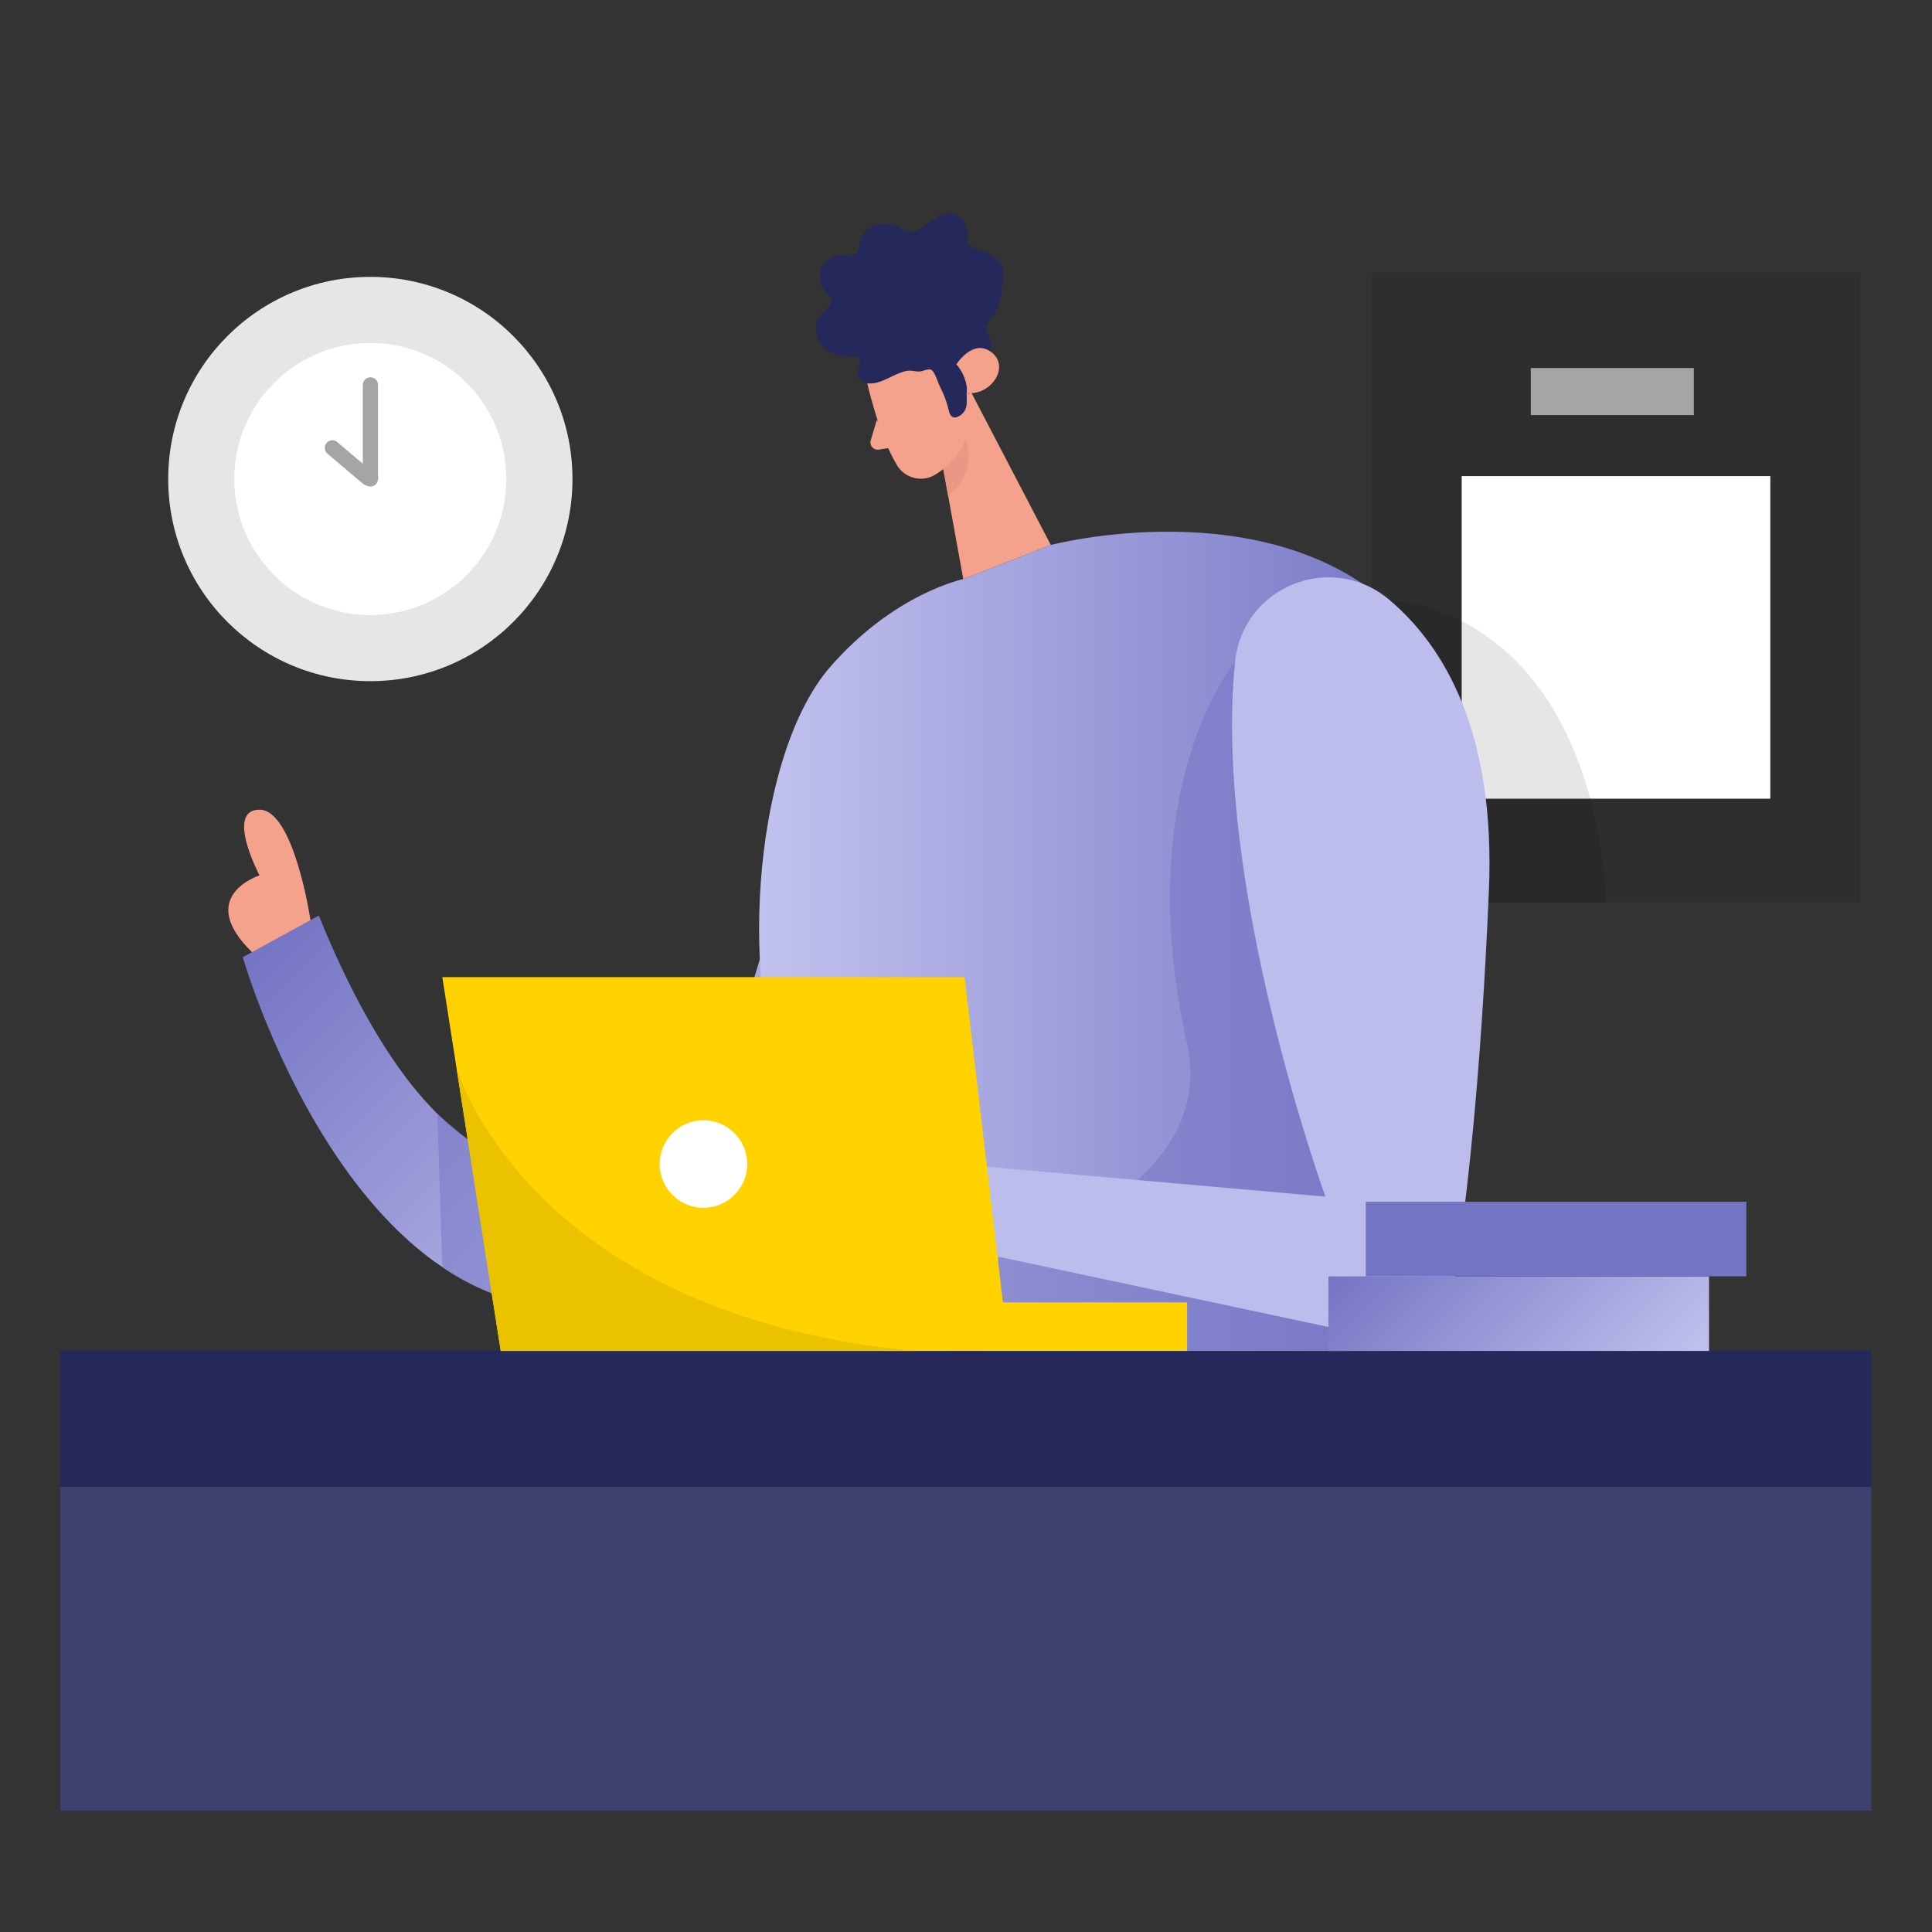
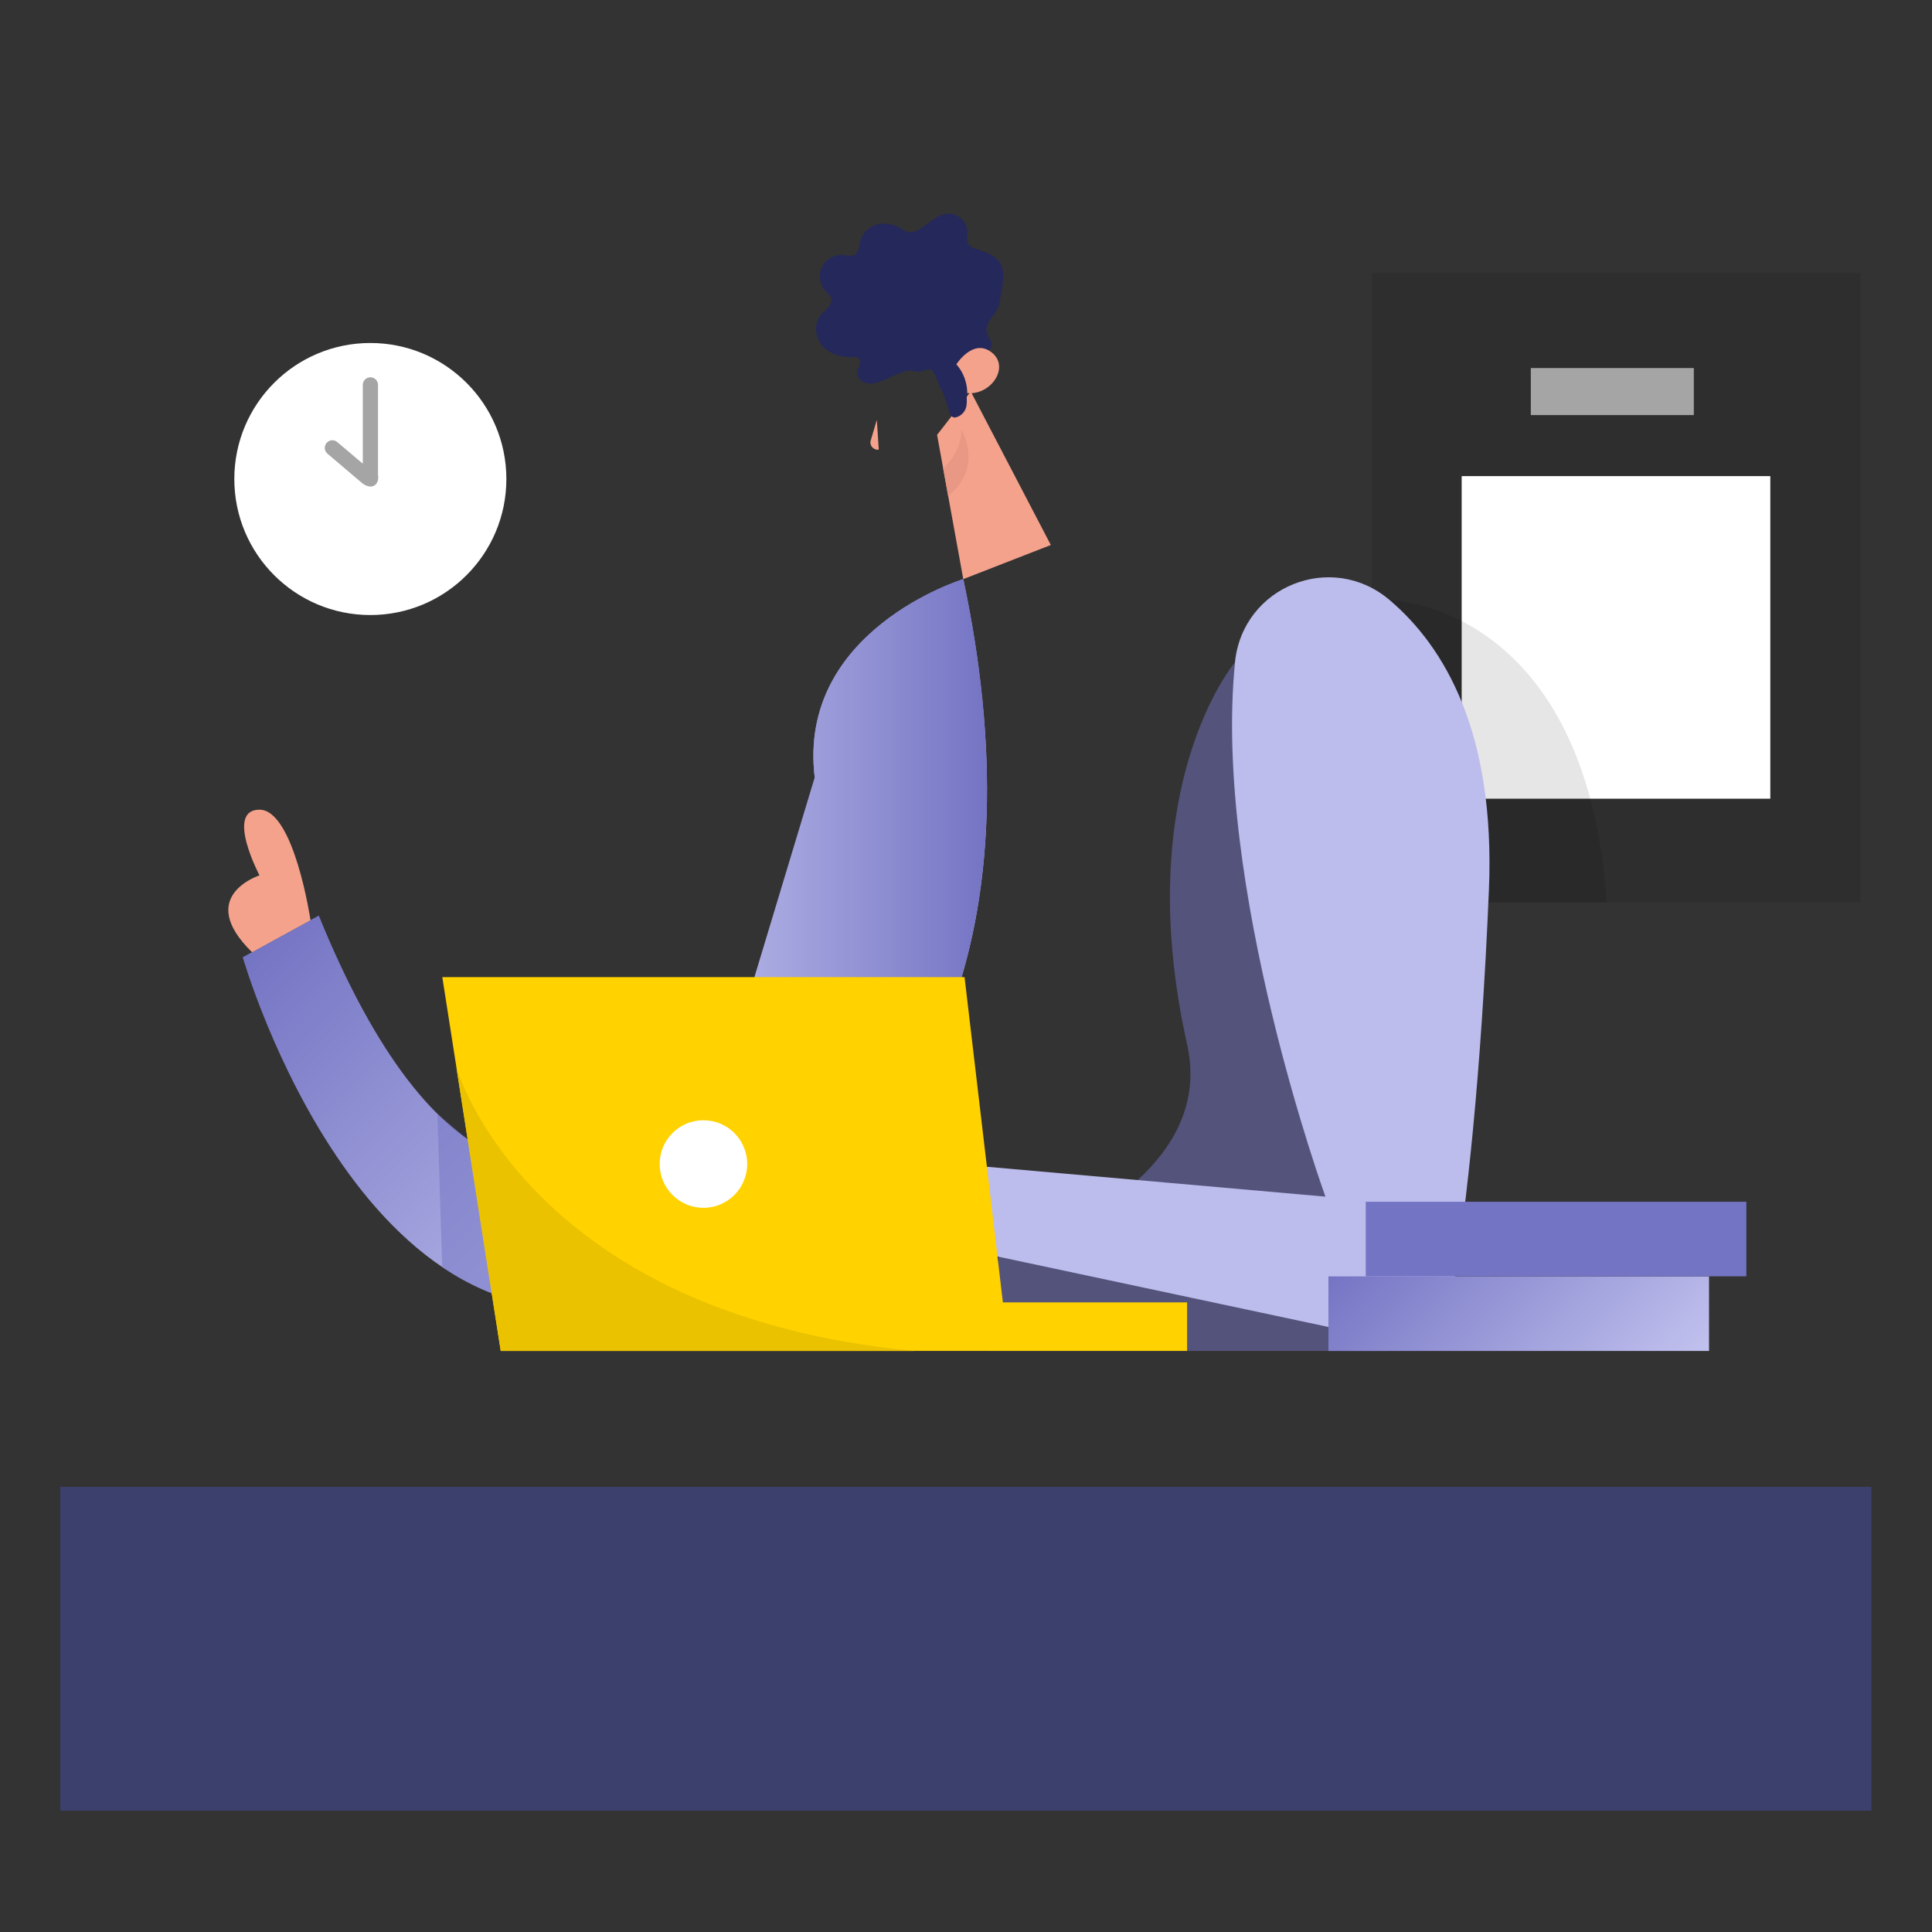
<svg xmlns="http://www.w3.org/2000/svg" xmlns:xlink="http://www.w3.org/1999/xlink" id="_レイヤー_2" viewBox="0 0 320 320">
  <rect x="0" y="0" width="320" height="320" fill="#333333" stroke="none" />
  <defs>
    <style>.cls-1{fill:#e89884;}.cls-1,.cls-2,.cls-3,.cls-4,.cls-5,.cls-6,.cls-7,.cls-8,.cls-9,.cls-10,.cls-11,.cls-12,.cls-13,.cls-14,.cls-15,.cls-16,.cls-17,.cls-18{stroke-width:0px;}.cls-2{fill:url(#_名称未設定グラデーション_9-2);}.cls-3{fill:#bcbced;}.cls-4{fill:#ffd200;}.cls-5{fill:none;}.cls-6{fill:#a5a5a5;}.cls-7{fill:#ebc200;}.cls-8{fill:#e6e6e6;}.cls-9,.cls-14{fill:#7474c4;}.cls-10{fill:#f4a28c;}.cls-11{fill:#3c406d;}.cls-12{fill:url(#_名称未設定グラデーション_9-4);}.cls-13{fill:#fff;}.cls-14{opacity:.5;}.cls-15{fill:url(#_名称未設定グラデーション_9-3);}.cls-16{fill:#000;opacity:.1;}.cls-17{fill:url(#_名称未設定グラデーション_9);}.cls-18{fill:#24285b;}</style>
    <linearGradient id="_名称未設定グラデーション_9" x1="148.76" y1="185.93" x2="80.8" y2="117.96" gradientUnits="userSpaceOnUse">
      <stop offset="0" stop-color="#c2c2ef" />
      <stop offset="1" stop-color="#7474c4" />
    </linearGradient>
    <linearGradient id="_名称未設定グラデーション_9-2" x1="109.26" y1="154.88" x2="163.48" y2="154.88" xlink:href="#_名称未設定グラデーション_9" />
    <linearGradient id="_名称未設定グラデーション_9-3" x1="125.73" y1="155.91" x2="238.67" y2="155.91" xlink:href="#_名称未設定グラデーション_9" />
    <linearGradient id="_名称未設定グラデーション_9-4" x1="270.39" y1="236.43" x2="232.7" y2="198.73" xlink:href="#_名称未設定グラデーション_9" />
  </defs>
  <g id="_レイヤー_6">
    <rect class="cls-5" width="320" height="320" />
    <g id="clock_receptionist-57">
-       <circle class="cls-8" cx="61.34" cy="79.34" r="33.48" />
      <circle class="cls-13" cx="61.34" cy="79.34" r="22.53" />
      <polygon class="cls-6" points="67.57 85.89 67.57 85.89 67.57 85.89 67.57 85.89" />
      <path class="cls-6" d="M62.61,78.76v-15.01c0-.7-.57-1.26-1.26-1.26s-1.26.56-1.26,1.26v13.05l-4.23-3.58c-.23-.2-.52-.3-.81-.3-.36,0-.71.15-.96.45-.45.53-.38,1.33.15,1.78l5.78,4.9s1.01.84,1.88.42c.94-.46.73-1.72.73-1.72Z" />
      <polygon class="cls-6" points="55.03 72.93 55.04 72.93 55.04 72.93 55.03 72.93" />
    </g>
    <g id="screen_receptionist-57">
      <rect class="cls-16" x="227.23" y="45.19" width="80.88" height="104.27" />
      <rect class="cls-13" x="242.1" y="78.86" width="51.12" height="53.43" />
      <path class="cls-16" d="M230.16,99.39s32.54.47,35.97,50.07h-20.49l-15.49-50.07h0Z" />
      <rect class="cls-6" x="253.55" y="60.96" width="27" height="7.79" />
    </g>
    <g id="receptionist_receptionist-57">
      <path class="cls-17" d="M159.55,95.92s-27.54,8.42-24.61,32.84c2.93,24.42-43.61,117.5-82.14,22.89l-12.59,6.9s20.99,73.22,69.05,55.28c48.07-17.93,62.04-62.63,50.29-117.92h0Z" />
      <path class="cls-2" d="M109.26,213.84c48.07-17.93,62.04-62.63,50.29-117.92,0,0-27.54,8.42-24.61,32.84" />
-       <path class="cls-10" d="M145.23,69.55l-1.01,3.4c-.25.84.46,1.65,1.33,1.52l2.87-.44-3.2-4.49Z" />
+       <path class="cls-10" d="M145.23,69.55l-1.01,3.4c-.25.84.46,1.65,1.33,1.52Z" />
      <polygon class="cls-10" points="160.79 64.85 174.05 90.27 159.55 95.92 155.21 72.03 160.79 64.85" />
-       <path class="cls-10" d="M153.85,69.76s-1.04-3.13,1.39-3.72,3.94,3.94.91,5.47l-2.3-1.76Z" />
      <path class="cls-1" d="M156.22,77.58s3.02-2.54,3.02-6.42c0,0,3.78,6.19-2.19,11l-.83-4.58Z" />
-       <rect class="cls-18" x="9.97" y="223.75" width="300" height="22.66" />
-       <path class="cls-15" d="M159.55,95.92l14.51-5.66s35.73-9.38,56.91,10.65c21.17,20.03-8.01,122.84-8.01,122.84h-77.07l-15.69-41.67c-8.11-21.53-4.89-57.6,7.3-71.61,10.64-12.23,22.06-14.55,22.06-14.55Z" />
      <path class="cls-14" d="M204.55,109.69s-17.46,20.6-7.92,63.33c5.42,24.28-31.24,35.14-31.24,35.14l-1.9,15.6h66.33v-27.78l-25.27-86.28h0Z" />
      <path class="cls-5" d="M174.05,90.27s14.27,15.52,3.11,43.56c-11.16,28.04-16.88,48.07-15.16,62.95l-18.72-2.86s-10.06-24.9-3.26-52.07c6.81-27.18,9.61-31.44,19.51-45.91l14.51-5.66h0Z" />
      <path class="cls-3" d="M204.55,109.69c1.27-12.57,15.99-18.49,25.62-10.3,9.09,7.72,17.54,21.95,16.44,48.07-1.33,31.66-3.79,52.27-5.62,63.99-1.05,6.72-7.52,11.19-14.18,9.78l-70.54-15.02,2.06-13.41,61.2,5.4s-18.71-51.57-14.97-88.51h0Z" />
      <rect class="cls-11" x="9.97" y="246.27" width="300" height="53.64" />
      <polygon class="cls-4" points="82.94 223.75 73.26 161.84 159.76 161.84 166.11 215.71 196.62 215.71 196.62 223.75 82.94 223.75" />
      <circle class="cls-13" cx="116.51" cy="192.8" r="7.25" />
      <path class="cls-10" d="M51.43,152.41s-2.72-18.3-8.45-18.3,0,10.88,0,10.88c0,0-10.75,3.43-1.23,12.73l9.68-5.3h0Z" />
      <rect class="cls-12" x="220.03" y="211.41" width="63.04" height="12.35" />
      <rect class="cls-9" x="226.21" y="199.05" width="63.04" height="12.35" />
      <path class="cls-7" d="M75.6,176.83s11.61,40.82,75.85,46.93h-68.52l-7.33-46.93h0Z" />
      <path class="cls-14" d="M72.44,184.49l.81,25.4s3.52,2.5,8.18,4.33l-3.99-25.51-5.01-4.22h0Z" />
-       <path class="cls-10" d="M143.48,62.73s1.87,8.97,5.09,14.33c1.3,2.17,4.17,2.9,6.33,1.56,2.68-1.66,5.82-4.67,5.4-9.6l.32-8.44s.02-5.3-6-7.36c-6.01-2.06-12.55,4.13-11.13,9.53h0Z" />
      <path class="cls-18" d="M163.82,58.07c-.28.32-.66.6-.97.9-1.24,1.18.36,2.59-1.21,3.81-.27.21-.59.35-.86.57-.55.5-.68,1.31-.67,2.05s.1,1.51-.14,2.22c-.23.65-.75,1.19-1.4,1.43-.21.08-.45.14-.67.06-.49-.14-.66-.73-.77-1.21-.19-.78-.43-1.55-.73-2.3-.26-.64-.56-1.26-.86-1.89-.27-.57-.76-2.27-1.36-2.48-.53-.19-1.39.31-1.97.31-.73,0-1.27-.26-2.06-.1-1.77.35-3.26,1.54-5.03,1.96-.67.16-1.4.19-2.03-.09s-1.13-.92-1.08-1.61c.07-.85.87-1.86.2-2.4-.28-.22-.66-.19-1.01-.17-1.84.09-3.8-.48-5.01-1.87-1.2-1.4-1.44-3.67-.24-5.08.72-.85,1.98-1.6,1.73-2.7-.13-.56-.63-.92-1.01-1.35-.94-1.06-1.14-2.68-.51-3.94s2.06-2.07,3.47-1.95c.65.05,1.37.27,1.94-.06.77-.45.73-1.55.98-2.42.35-1.3,1.52-2.27,2.82-2.59s2.7,0,3.86.67c.44.26.88.57,1.4.63.45.06.91-.1,1.31-.31,1.8-.9,3.23-2.77,5.23-2.78,1.56,0,3.01,1.39,3.06,2.96.02.77-.22,1.64.25,2.24.27.34.69.5,1.11.63,1.73.56,3.76,1.22,4.35,2.95.58,1.65-.16,4.29-.38,6-.21,1.71-2.46,3.04-2.13,4.79.15.79.88,1.47.78,2.27-.04.32-.2.59-.41.83l.02-.02Z" />
      <path class="cls-10" d="M158.41,60.34s2.75-4.37,5.83-1.98-.05,7.12-4.03,6.75c0,0,.11-2.62-1.81-4.77Z" />
    </g>
  </g>
</svg>